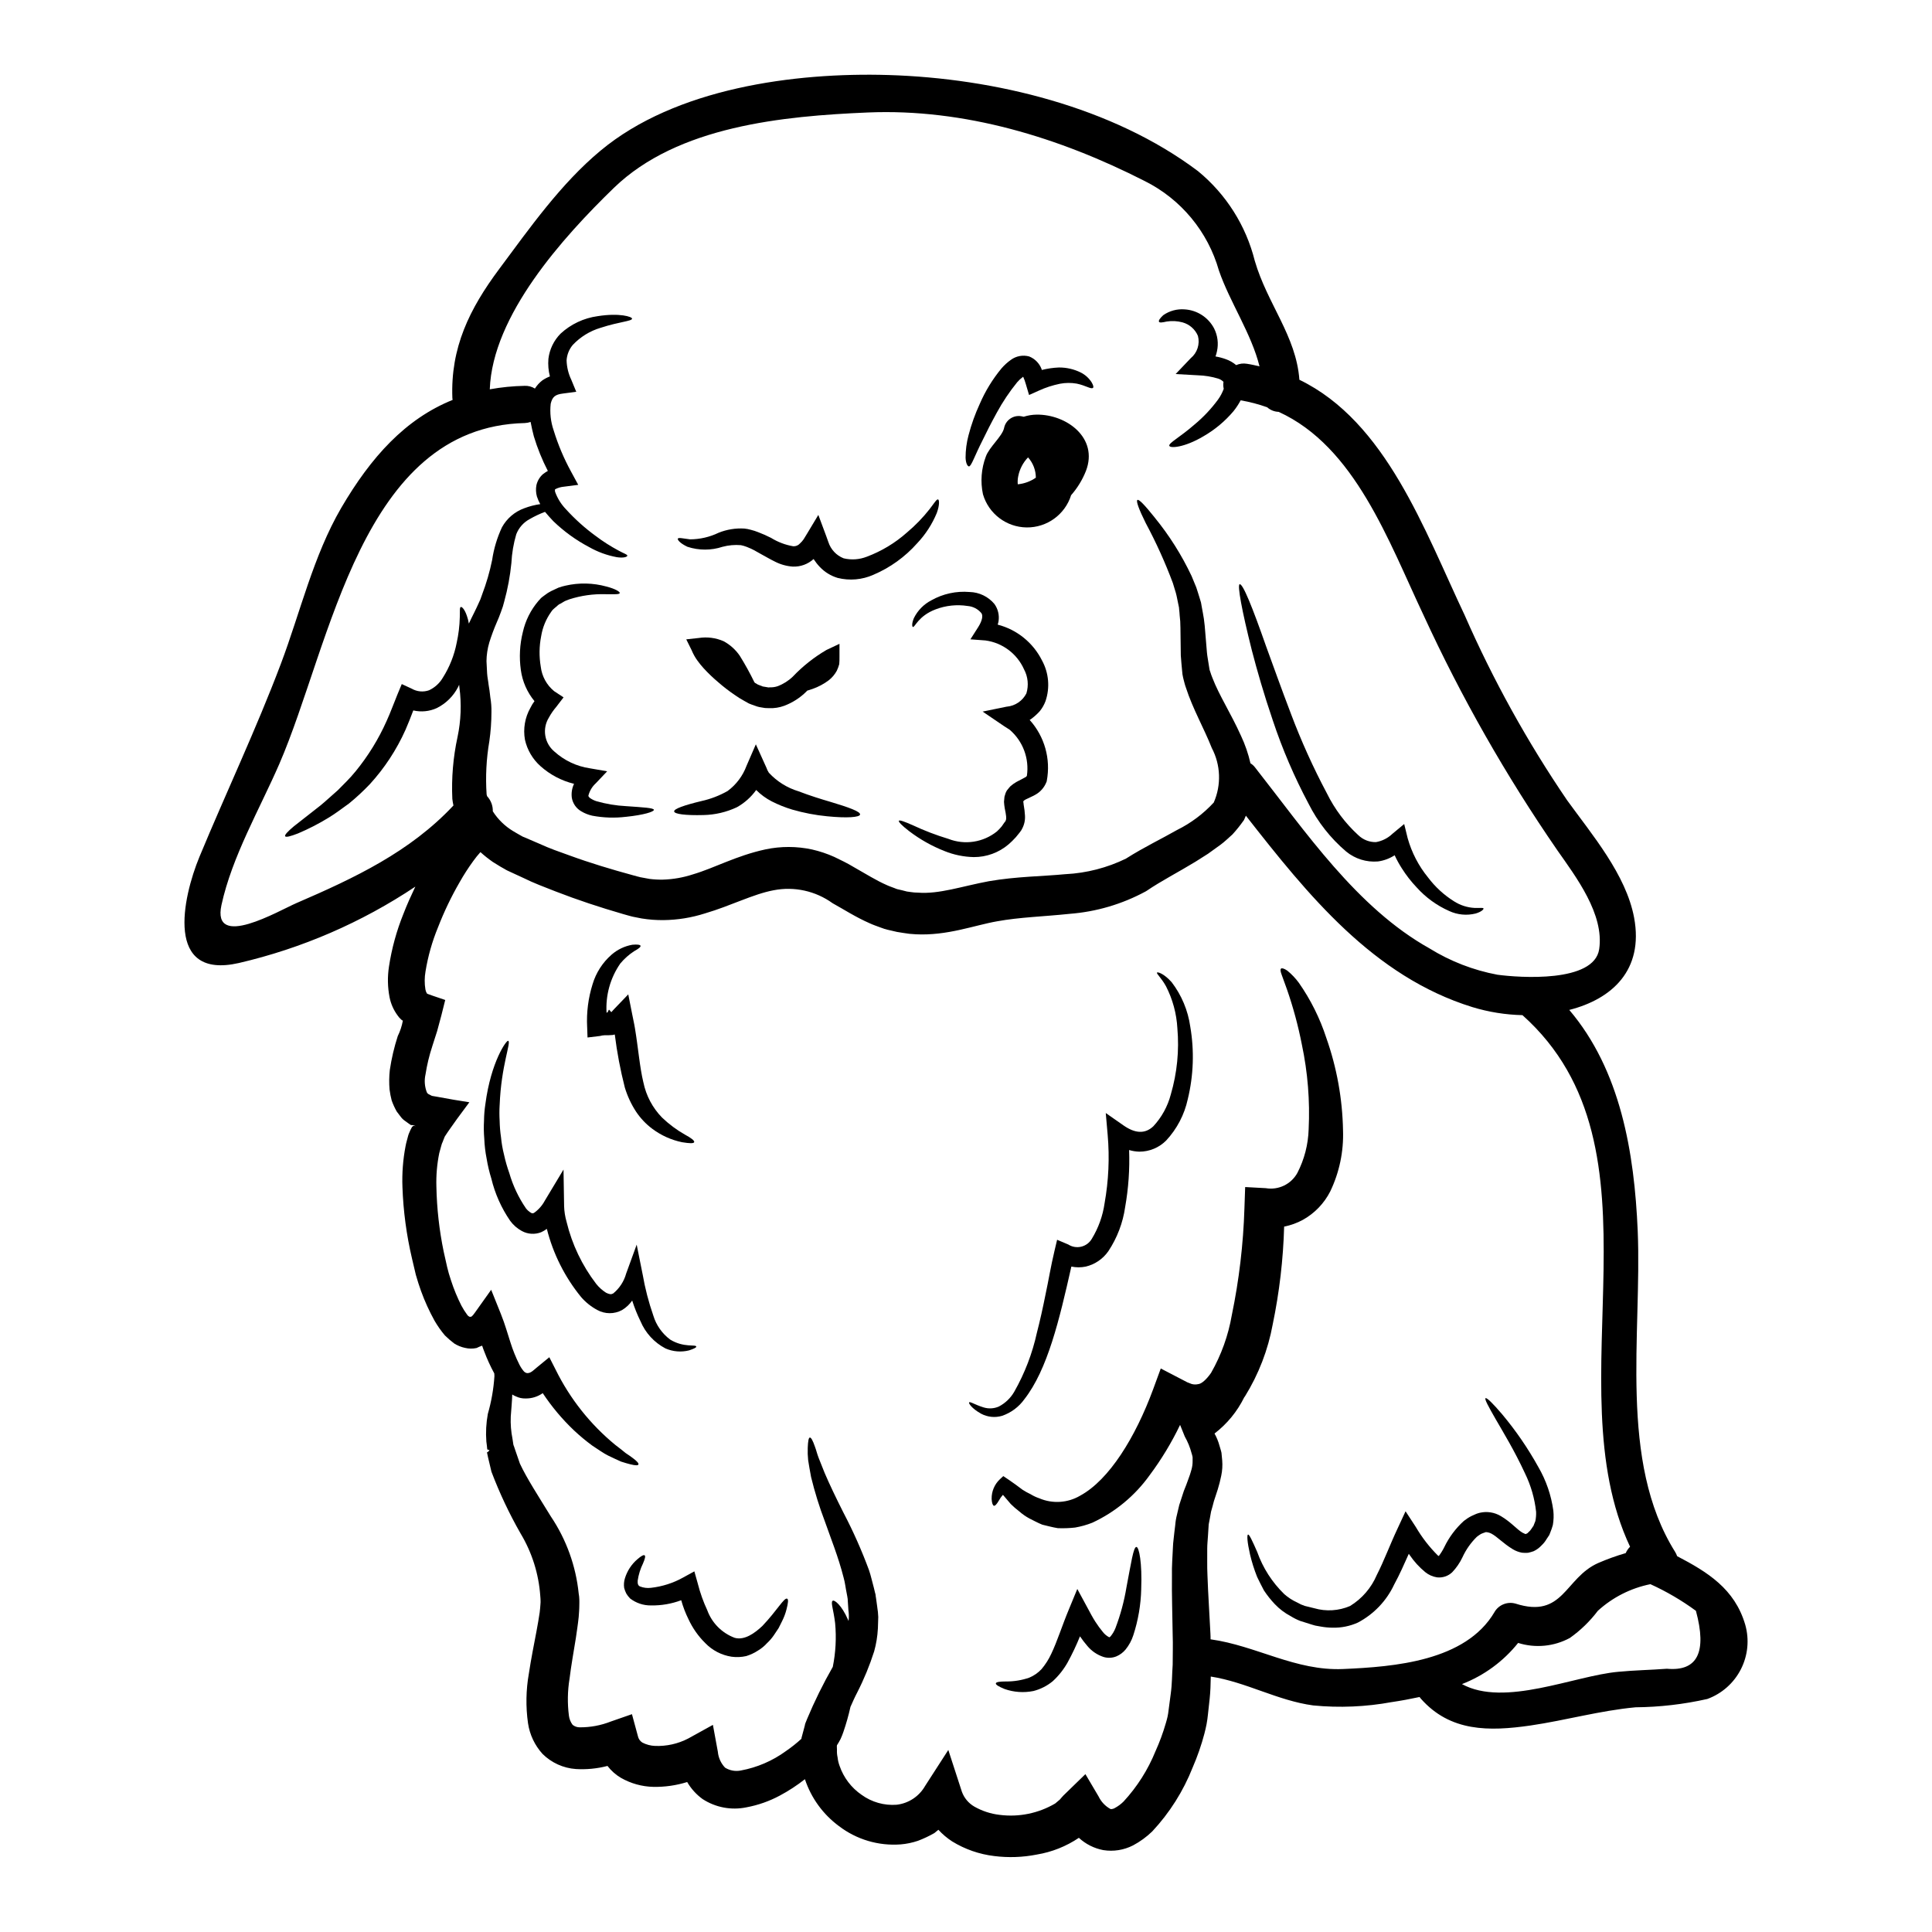
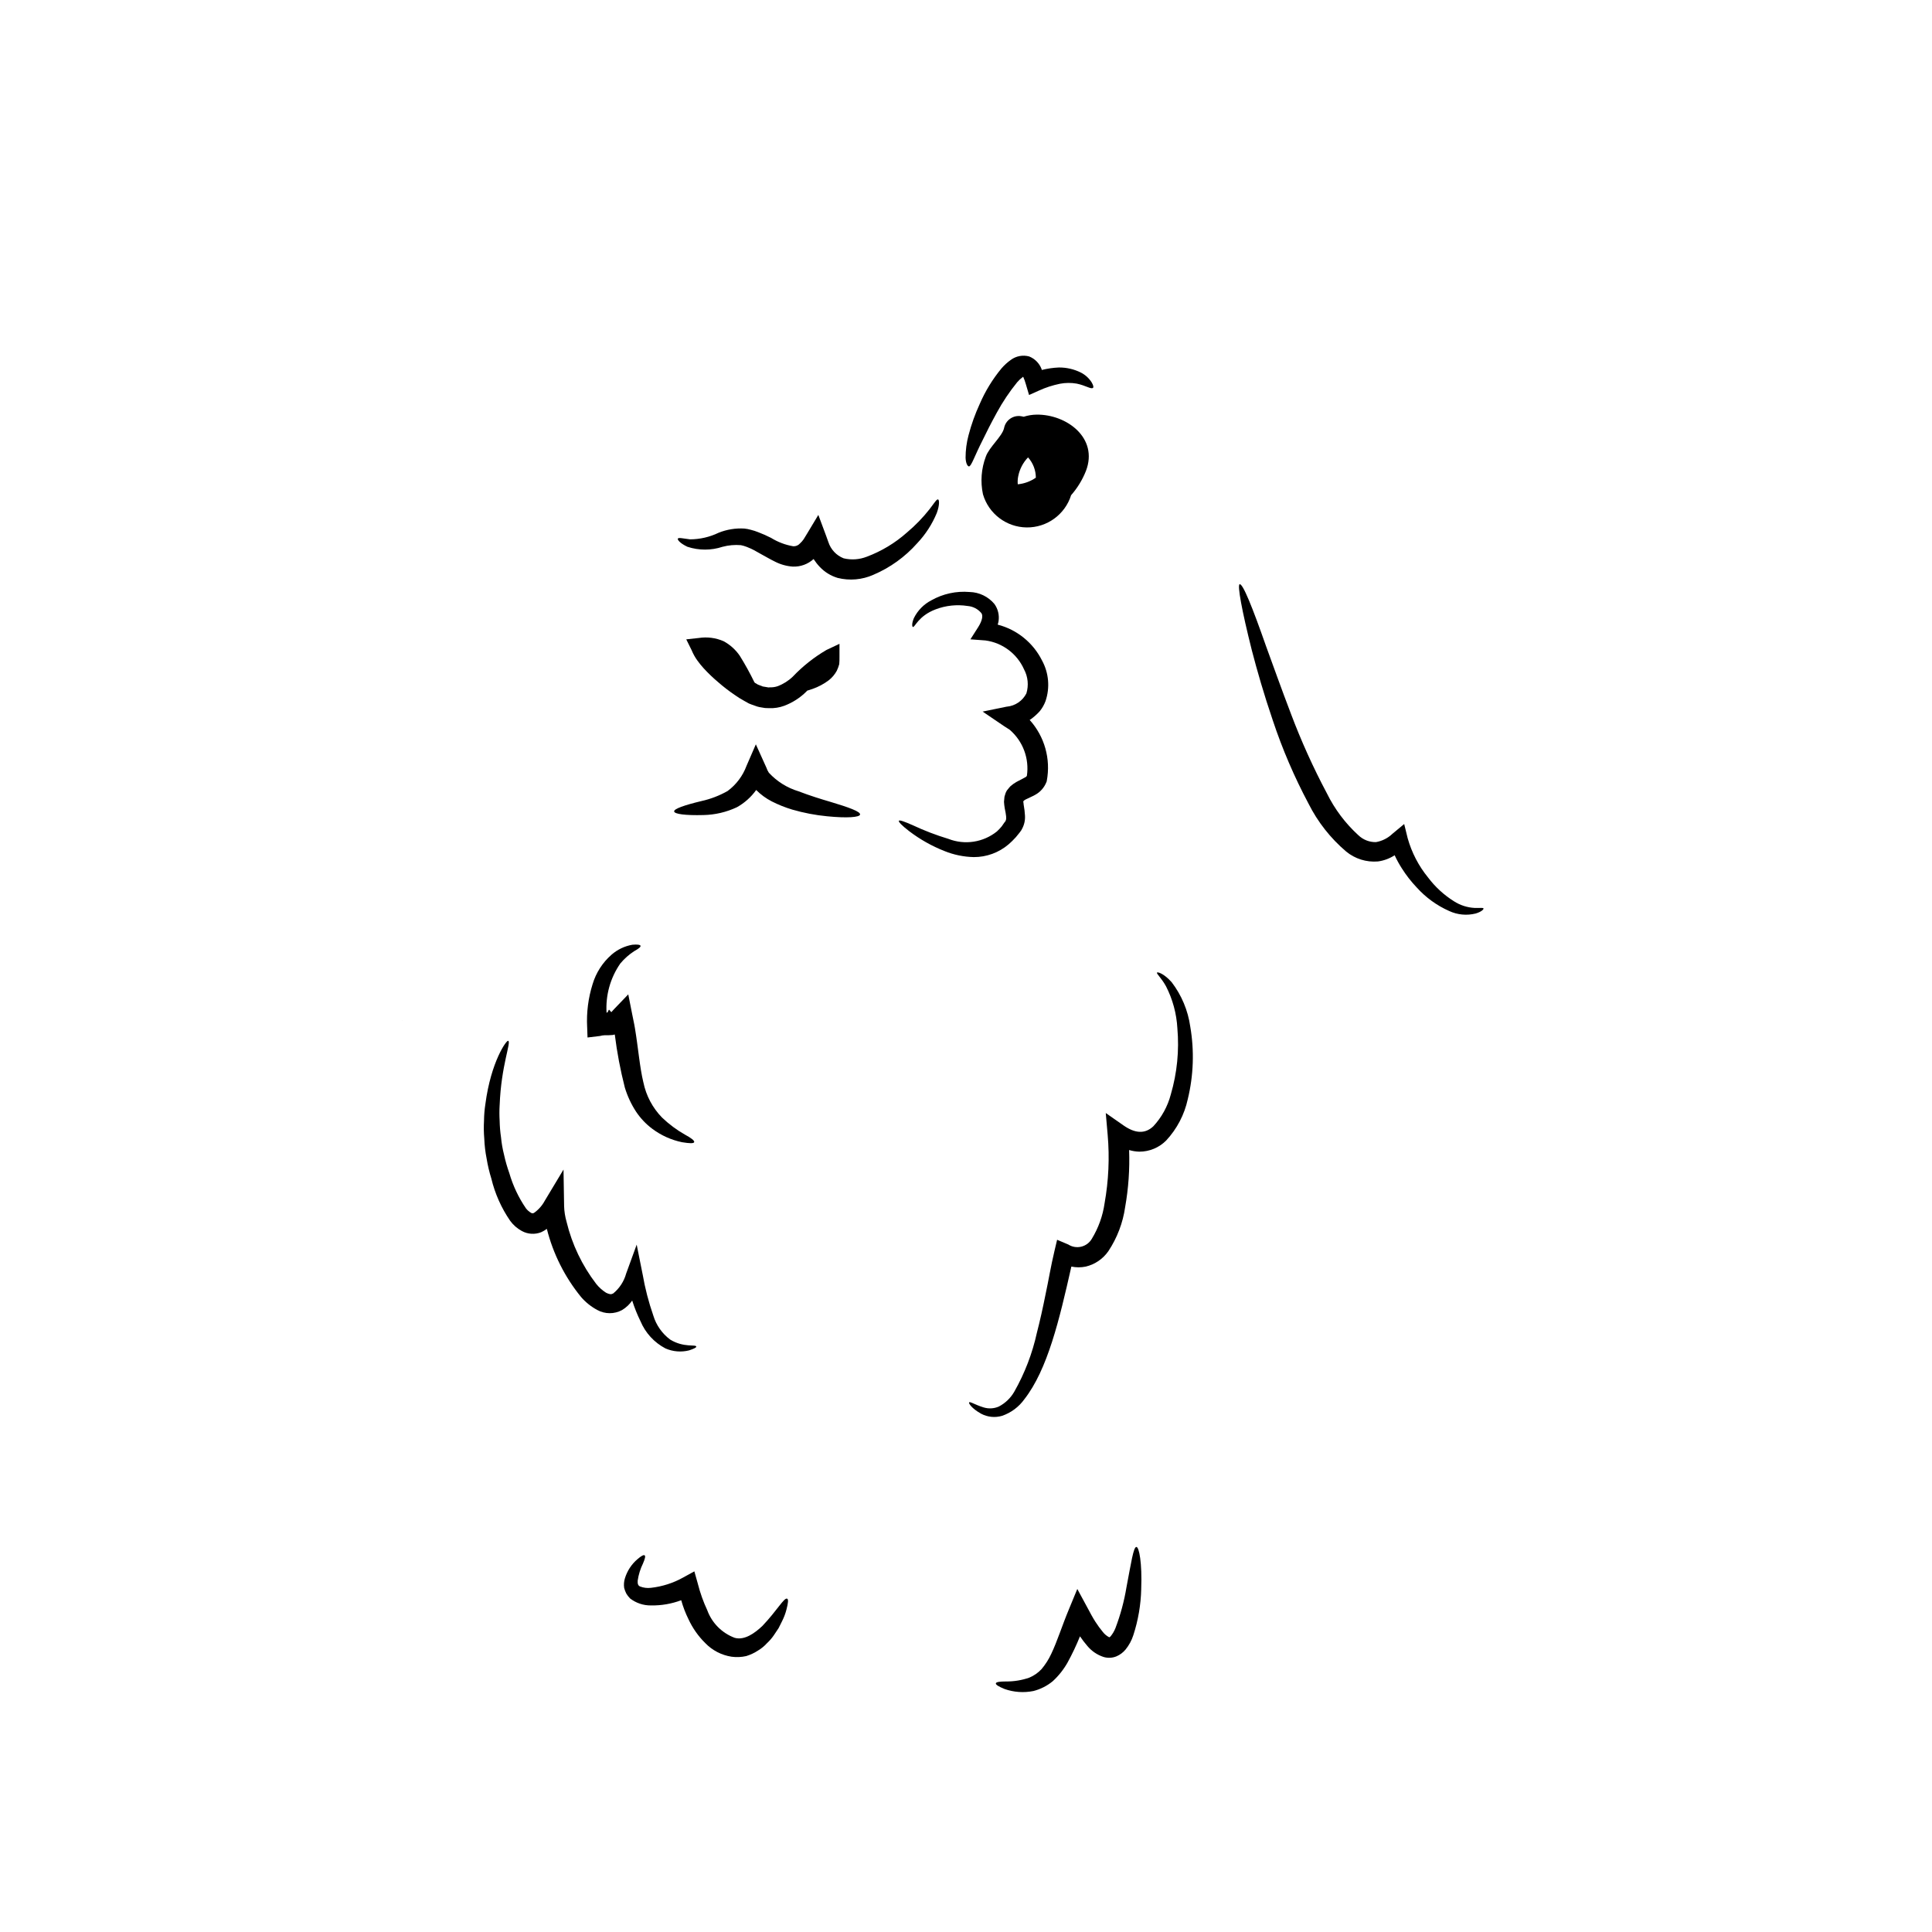
<svg xmlns="http://www.w3.org/2000/svg" fill="#000000" width="800px" height="800px" version="1.1" viewBox="144 144 512 512">
  <g>
-     <path d="m442.43 371.53 0.031-0.035c4.894-3.086 9.301-5.156 13.438-7.523 3.672-1.812 6.981-4.285 9.758-7.293 2.039-4.648 1.844-9.973-0.523-14.457-2.07-5.254-5.027-10.316-6.867-16.031-0.262-0.691-0.426-1.449-0.621-2.168l-0.133-0.559-0.098-0.527-0.031-0.098-0.031-0.262-0.098-0.988c-0.098-1.316-0.266-2.531-0.332-3.879-0.031-2.594-0.062-5.086-0.098-7.477h-0.004c0-1.055-0.062-2.106-0.199-3.148-0.031-0.527-0.066-1.02-0.129-1.512l-0.035-0.363v-0.129l-0.031-0.164-0.164-0.789c-0.227-1.016-0.395-2.102-0.656-3.023-0.266-0.922-0.523-1.738-0.789-2.594-2.039-5.457-4.441-10.77-7.195-15.902-1.844-3.711-2.598-5.848-2.199-6.113 0.398-0.266 1.969 1.383 4.566 4.633l-0.004 0.004c3.883 4.75 7.168 9.957 9.789 15.508 0.43 0.988 0.824 2.004 1.25 3.023 0.359 1.02 0.621 2.004 0.953 3.023l0.227 0.754 0.066 0.195 0.031 0.23 0.031 0.098 0.066 0.426c0.098 0.59 0.23 1.18 0.332 1.805l0.004 0.004c0.234 1.195 0.41 2.402 0.523 3.613 0.195 2.266 0.395 4.633 0.59 7.086 0.098 1.148 0.395 2.5 0.559 3.746l0.164 0.984 0.031 0.066 0.004-0.023 0.133 0.395c0.168 0.559 0.363 1.105 0.59 1.645 1.738 4.535 4.859 9.328 7.527 15.246v-0.004c1.105 2.344 1.953 4.801 2.527 7.328 0.453 0.273 0.852 0.629 1.18 1.051 13.34 16.953 27.004 37.258 46.293 48.02h-0.004c5.512 3.41 11.605 5.769 17.973 6.961 5.812 0.789 25.629 2.199 26.973-6.766 1.379-9.266-6.113-19.121-11.141-26.285h0.004c-13.562-19.672-25.402-40.477-35.387-62.188-9.328-19.715-18.168-44.68-38.406-53.922v-0.004c-1.129-0.031-2.211-0.461-3.055-1.215-2.285-0.816-4.637-1.434-7.027-1.84-0.543 1.023-1.18 1.992-1.906 2.891-2.246 2.656-4.934 4.902-7.953 6.637-5.027 2.992-8.902 3.254-9.055 2.5-0.148-0.754 2.793-2.203 6.769-5.684h0.004c2.305-1.926 4.367-4.121 6.144-6.539 0.637-0.879 1.145-1.84 1.512-2.859-0.141-0.605-0.16-1.23-0.066-1.84-0.383-0.395-0.859-0.688-1.383-0.855-1.738-0.531-3.535-0.828-5.352-0.883l-5.949-0.332 4.008-4.203c1.73-1.43 2.477-3.734 1.906-5.906-0.738-1.754-2.238-3.074-4.074-3.582-1.371-0.371-2.805-0.449-4.203-0.227-1.148 0.266-1.875 0.363-2.039 0.066-0.164-0.297 0.195-0.891 1.117-1.742 1.656-1.16 3.668-1.703 5.684-1.543 3.293 0.203 6.246 2.106 7.789 5.027 0.949 1.871 1.223 4.016 0.773 6.066-0.094 0.473-0.223 0.934-0.391 1.383 0.926 0.156 1.84 0.398 2.727 0.719 1.008 0.355 1.941 0.887 2.754 1.574 0.879-0.391 1.848-0.516 2.797-0.359 1.148 0.164 2.266 0.43 3.387 0.691-2.137-8.66-7.918-17.117-10.746-25.363h-0.004c-2.922-10.336-10.066-18.961-19.68-23.754-22.637-11.527-47.754-19.25-73.395-18.164-22.277 0.953-50.332 3.543-67.305 20.008-13.473 13.074-32.164 33.773-32.859 53.355 3.051-0.555 6.137-0.859 9.234-0.922 0.961-0.043 1.914 0.207 2.727 0.723 0.523-0.836 1.188-1.57 1.969-2.168 0.625-0.426 1.297-0.781 2.004-1.051-0.395-1.523-0.527-3.102-0.395-4.668 0.305-2.519 1.438-4.863 3.223-6.668 2.727-2.516 6.16-4.133 9.84-4.633 5.812-0.922 9.133 0.164 9.102 0.656 0 0.688-3.316 0.789-8.344 2.434h-0.004c-2.809 0.836-5.348 2.398-7.359 4.531-0.969 1.148-1.543 2.578-1.641 4.078 0.047 1.785 0.473 3.543 1.246 5.156l1.316 3.188-3.516 0.461c-2.137 0.262-2.824 0.918-3.254 2.691-0.27 2.391 0 4.812 0.785 7.086 1.16 3.781 2.703 7.438 4.602 10.906l1.906 3.516-3.84 0.496h-0.004c-0.754 0.07-1.488 0.281-2.168 0.621-0.164 0.133-0.195-0.031-0.133 0.691 0.621 1.742 1.609 3.332 2.891 4.664 2.402 2.641 5.066 5.031 7.953 7.129 1.891 1.422 3.891 2.695 5.977 3.812 1.414 0.789 2.336 1.02 2.336 1.352 0 0.332-0.988 0.688-2.859 0.395v-0.004c-2.551-0.48-5.004-1.379-7.262-2.66-3.473-1.832-6.672-4.144-9.496-6.871-0.719-0.789-1.477-1.574-2.199-2.465v0.004c-1.422 0.523-2.797 1.176-4.106 1.938-1.613 0.875-2.859 2.297-3.516 4.008-0.727 2.469-1.156 5.019-1.285 7.59-0.34 3.457-0.977 6.883-1.902 10.234l-0.363 1.316-0.523 1.48c-0.363 1.051-0.723 1.871-1.117 2.789v-0.004c-0.738 1.707-1.387 3.453-1.941 5.227-0.25 0.828-0.438 1.672-0.559 2.527-0.121 0.809-0.188 1.621-0.195 2.434 0.066 1.082 0.098 2.168 0.164 3.25 0.066 1.082 0.297 2.004 0.395 3.023 0.164 0.887 0.332 2.102 0.461 3.352v0.004c0.219 1.289 0.32 2.598 0.293 3.906-0.004 2.586-0.191 5.164-0.559 7.719-0.797 4.656-1.039 9.387-0.719 14.098 0.027 0.156 0.07 0.309 0.129 0.461 1.008 1.086 1.551 2.527 1.512 4.008 1.359 2.129 3.188 3.914 5.344 5.219 0.492 0.328 1.051 0.59 1.574 0.918l0.82 0.461 0.164 0.098 0.492 0.195c1.316 0.559 2.629 1.152 3.977 1.711 2.695 1.246 5.289 2.133 7.949 3.086 5.289 1.941 11.141 3.711 16.953 5.289l1.086 0.297 0.559 0.133 0.031 0.031 0.195 0.031 2.336 0.43v0.004c1.199 0.152 2.406 0.219 3.613 0.195 2.715-0.082 5.402-0.559 7.984-1.41 5.586-1.641 11.434-4.93 19.188-6.606 4.074-0.859 8.285-0.848 12.355 0.031 2.019 0.461 3.988 1.121 5.879 1.969 1.707 0.824 3.484 1.676 4.996 2.598 3.25 1.84 6.176 3.68 8.902 4.859 0.688 0.332 1.348 0.527 2.004 0.789l0.492 0.199 0.129 0.031 0.035 0.031 0.129 0.035 1.281 0.297 1.277 0.328c0.363 0.066 0.625 0.066 0.953 0.133h0.004c0.641 0.105 1.289 0.16 1.941 0.16 5.617 0.461 11.73-1.707 18.824-3.023 7.391-1.277 14.227-1.277 20.301-1.871l0.004 0.004c5.574-0.281 11.035-1.688 16.055-4.137zm164.08 203.04h-0.004c1.121 3.941 0.707 8.164-1.16 11.812-1.863 3.652-5.039 6.461-8.891 7.867-6.246 1.406-12.621 2.144-19.023 2.203-9.496 0.887-18.469 3.449-27.863 4.828-10.938 1.574-21.254 1.707-29.043-7.133-0.117-0.133-0.227-0.273-0.328-0.422-2.434 0.523-4.894 0.984-7.359 1.348v-0.004c-6.867 1.266-13.879 1.562-20.828 0.887-9.445-1.277-17.805-6.207-27.141-7.652-0.031 2.004-0.098 4.039-0.297 5.879-0.164 1.379-0.297 2.789-0.461 4.203-0.066 0.59-0.195 1.773-0.363 2.562-0.16 0.855-0.359 1.645-0.559 2.434h0.004c-0.809 3.078-1.855 6.086-3.121 9.004-2.473 6.273-6.106 12.023-10.711 16.953-1.512 1.469-3.227 2.719-5.094 3.711-2.422 1.238-5.18 1.68-7.871 1.25-2.426-0.453-4.672-1.586-6.484-3.258-3.352 2.262-7.152 3.773-11.141 4.434-3.723 0.738-7.535 0.871-11.301 0.395-3.949-0.473-7.75-1.793-11.137-3.875-1.344-0.871-2.57-1.91-3.652-3.086l-1.082 0.887v-0.004c-1.387 0.793-2.836 1.473-4.328 2.039-1.488 0.504-3.031 0.824-4.598 0.953-5.867 0.441-11.691-1.289-16.363-4.863-4.207-3.113-7.352-7.449-9-12.418-2.094 1.652-4.336 3.113-6.691 4.367-2.758 1.477-5.731 2.519-8.805 3.09-4.016 0.836-8.199 0.043-11.633-2.199-1.656-1.199-3.043-2.734-4.07-4.504-2.902 0.906-5.934 1.336-8.973 1.281-3.023-0.07-5.984-0.895-8.605-2.398-1.371-0.812-2.574-1.883-3.543-3.148-2.731 0.715-5.559 0.988-8.379 0.82-3.328-0.234-6.465-1.656-8.836-4.008-2.055-2.266-3.394-5.09-3.844-8.117-0.625-4.387-0.547-8.844 0.227-13.203 0.594-3.938 1.352-7.656 2.008-11.141 0.328-1.738 0.621-3.449 0.855-5.027 0.098-0.789 0.16-1.574 0.195-2.102 0.047-0.402 0.055-0.809 0.031-1.215 0.031-0.195-0.066-0.688-0.066-1.02-0.406-5.867-2.195-11.551-5.223-16.59-3-5.242-5.578-10.715-7.719-16.363-0.332-1.316-0.594-2.531-0.891-3.746l-0.195-0.918-0.098-0.461 0.395-0.23c0.035 0 0.164-0.328 0.266-0.426l-0.363-0.031-0.227-0.133c-0.035-0.688-0.164-1.348-0.23-2.004h-0.004c-0.191-2.473-0.059-4.957 0.391-7.394 0.941-3.254 1.527-6.606 1.746-9.988 0-0.262-0.035-0.461-0.035-0.719-1.023-1.875-1.91-3.82-2.664-5.82-0.195-0.492-0.395-1.02-0.559-1.543-0.504 0.176-0.996 0.383-1.473 0.625-1.008 0.219-2.055 0.211-3.055-0.031-1.027-0.219-2.008-0.617-2.894-1.184-0.852-0.648-1.664-1.355-2.434-2.106-1.031-1.219-1.953-2.527-2.754-3.906-1.398-2.527-2.598-5.16-3.582-7.875-0.492-1.348-0.953-2.824-1.379-4.305-0.332-1.414-0.691-2.859-1.02-4.328-1.457-6.211-2.305-12.547-2.527-18.922-0.137-3.625 0.137-7.25 0.82-10.812 0.164-0.953 0.492-1.938 0.723-2.891 0.129-0.461 0.395-0.953 0.59-1.449l0.395-0.754 0.395-0.359v0.004c0.172 0.004 0.34 0.051 0.492 0.129v-0.031c0-0.066-0.426-0.164-0.426-0.23v-0.004c-0.25 0.008-0.504-0.004-0.754-0.031l-0.492-0.332-1.086-0.789v0.004c-0.43-0.297-0.809-0.664-1.117-1.082-0.359-0.461-0.719-0.922-1.051-1.383-0.535-0.941-0.988-1.93-1.348-2.953-0.25-0.953-0.434-1.918-0.559-2.894-0.145-1.723-0.121-3.453 0.07-5.172 0.453-3.043 1.156-6.043 2.102-8.969 0.641-1.301 1.098-2.684 1.352-4.106v-0.035h-0.098l-0.098-0.062-0.266-0.199v-0.004c-0.375-0.34-0.707-0.727-0.988-1.148-1.023-1.406-1.727-3.019-2.07-4.723-0.523-2.688-0.578-5.445-0.16-8.148 0.73-4.801 2.019-9.496 3.84-13.996 0.922-2.398 2.008-4.793 3.148-7.195-14.246 9.512-30.094 16.371-46.777 20.246-19.68 4.469-14.914-17.281-10.445-28.125 7.086-17.082 15.047-33.852 21.586-51.168 5.16-13.668 8.578-28.582 16-41.328 7.918-13.535 17.02-23.559 29.52-28.613l-0.004-0.004c-0.035-0.148-0.059-0.305-0.066-0.461-0.523-13.383 4.535-23.656 12.422-34.242 8.113-10.906 16.363-22.637 26.84-31.344 19.875-16.559 51.352-20.797 76.359-20.043 27.945 0.855 59.336 8.41 82.008 25.492v0.004c7.418 6.09 12.684 14.41 15.012 23.723 3.316 11.414 10.973 19.91 11.828 31.539 23 11.141 33.117 39.855 43.832 62.457h-0.004c7.512 17.117 16.582 33.504 27.105 48.957 6.606 9.133 15.637 19.711 17.773 31.145 2.594 13.961-5.949 21.586-17.184 24.441 13.602 16 17.246 37.785 18.137 58.547 1.148 27.336-5.16 61.043 9.922 85.094 0.215 0.352 0.391 0.727 0.523 1.117 8 4.188 15.258 8.609 18.051 18.172zm-20.73 11.668c8.051 0.719 10.629-4.371 7.656-15.352l-0.004-0.004c-3.766-2.762-7.809-5.129-12.059-7.059-5.199 1.047-10.016 3.488-13.93 7.059-2.09 2.769-4.594 5.199-7.426 7.199-4.199 2.273-9.145 2.746-13.699 1.312-3.91 4.887-9.047 8.652-14.883 10.91 11.234 6.176 29.766-2.203 41.363-3.254 4.316-0.422 8.648-0.484 12.977-0.816zm-10.941-30.652-0.004-0.004c0.27-0.629 0.66-1.199 1.148-1.676-20.367-43.336 11.141-105.43-28.516-140.88-4.5-0.105-8.965-0.82-13.273-2.133-26.281-8.137-43.629-29.785-60.027-50.727-0.16 0.328-0.262 0.656-0.426 0.984l-0.141 0.277-0.066 0.066c-0.898 1.277-1.875 2.492-2.926 3.644-1.051 0.922-2.102 1.969-3.188 2.754-1.086 0.789-2.199 1.574-3.281 2.363-1.086 0.691-2.203 1.414-3.32 2.106-4.402 2.691-9.133 5.117-12.941 7.719l-0.328 0.195h-0.004c-6.215 3.356-13.066 5.367-20.105 5.906-6.801 0.719-13.242 0.887-19.156 1.969-6.078 1.051-13.176 3.871-21.648 3.449v-0.004c-1.105-0.043-2.203-0.164-3.289-0.359l-1.645-0.266-1.277-0.297-1.281-0.297-0.328-0.098-0.363-0.098-0.102-0.02-0.164-0.066-0.754-0.266c-0.984-0.363-2.035-0.719-2.957-1.148-3.742-1.641-6.863-3.68-9.84-5.32l-0.004-0.004c-4.504-3.25-10.152-4.492-15.605-3.43-5.457 1.016-11.367 4.137-18.234 6.144-3.539 1.129-7.227 1.727-10.941 1.77-1.945 0.023-3.894-0.125-5.816-0.438l-2.332-0.461-0.266-0.066-0.492-0.129-0.133-0.035-0.59-0.164-1.145-0.324c-6.211-1.805-11.992-3.711-17.844-5.981-2.926-1.148-5.844-2.234-8.41-3.516-1.312-0.594-2.625-1.215-3.91-1.805l-0.492-0.23-0.129-0.066-0.312-0.172-0.062-0.035-0.266-0.16-1.051-0.594c-0.688-0.457-1.383-0.82-2.07-1.277l0.004-0.004c-1.125-0.785-2.203-1.641-3.219-2.562-0.68 0.75-1.316 1.539-1.906 2.363-1.312 1.801-2.519 3.676-3.613 5.617-2.211 3.82-4.121 7.809-5.719 11.926-1.555 3.769-2.668 7.703-3.32 11.727-0.273 1.562-0.285 3.16-0.031 4.727 0.066 0.383 0.199 0.75 0.395 1.086 0 0.062 0.031 0 0.031 0.031h0.035c0 0.031 0.031 0.031 0.227 0.129l1.086 0.395 3.481 1.18c-0.621 2.594-1.379 5.512-2.133 8.215-0.461 1.379-0.891 2.754-1.316 4.106h0.004c-0.793 2.41-1.387 4.883-1.777 7.391-0.363 1.602-0.238 3.273 0.363 4.797 0.062 0.059 0.121 0.125 0.164 0.199 0.031 0.066 0.062 0.164 0.328 0.266l0.559 0.297c0.164 0.066 0.098 0.098 0.395 0.164l1.148 0.195c3.09 0.59 5.902 1.051 8.66 1.477-1.082 1.48-2.199 2.961-3.285 4.438-1.082 1.574-2.266 3.121-3.219 4.633l-0.129 0.297-0.164 0.43-0.098 0.227-0.164 0.461-0.008-0.004c-0.152 0.316-0.273 0.645-0.359 0.988-0.164 0.688-0.395 1.348-0.559 2.035-0.586 2.894-0.84 5.848-0.754 8.805 0.113 5.809 0.762 11.594 1.938 17.281 0.297 1.348 0.59 2.66 0.891 3.977h-0.004c0.289 1.23 0.641 2.449 1.051 3.644 0.742 2.301 1.664 4.535 2.758 6.691 0.445 0.836 0.949 1.637 1.512 2.394 0.141 0.23 0.348 0.414 0.59 0.531 0.527 0.129 0.723-0.035 1.48-1.086l4.301-6.043 2.562 6.375c1.18 2.926 1.773 5.254 2.531 7.523 0.637 2.043 1.438 4.031 2.398 5.945 0.312 0.625 0.699 1.207 1.148 1.738 0.223 0.258 0.523 0.43 0.852 0.496 0.371 0.023 0.738-0.07 1.051-0.262 0.266-0.145 0.508-0.324 0.727-0.527l0.855-0.719 3.285-2.695 1.707 3.352c3.785 7.672 9.16 14.445 15.77 19.875 1.086 0.82 2.004 1.543 2.754 2.168 0.824 0.523 1.48 1.016 2.008 1.41 1.051 0.789 1.477 1.316 1.379 1.609-0.098 0.297-0.789 0.301-2.102-0.031-0.656-0.164-1.512-0.395-2.496-0.723-0.953-0.426-2.106-0.953-3.387-1.574-1.277-0.621-2.66-1.645-4.238-2.66-1.688-1.238-3.301-2.578-4.828-4.012-3.137-2.973-5.922-6.293-8.309-9.895-1.324 0.938-2.91 1.434-4.531 1.41-0.875 0.027-1.738-0.152-2.527-0.527-0.355-0.137-0.699-0.312-1.02-0.523-0.066 1.969-0.266 3.977-0.395 5.844v0.004c-0.086 1.977 0.07 3.961 0.461 5.902 0.062 0.492 0.16 1.02 0.227 1.512l0.031 0.129 0.164 0.43 0.297 0.887c0.395 1.18 0.824 2.363 1.246 3.613 1.805 3.879 4.894 8.609 8.215 14.031h0.004c4.09 6.094 6.617 13.098 7.359 20.402 0.098 0.52 0.152 1.043 0.164 1.574 0 0.492 0.031 0.789 0 1.414 0 1.215-0.098 2.199-0.164 3.188-0.195 1.938-0.492 3.773-0.754 5.617-0.59 3.68-1.246 7.262-1.676 10.809l-0.004-0.004c-0.523 3.219-0.578 6.492-0.164 9.727 0.105 0.895 0.445 1.746 0.988 2.465 0.531 0.426 1.191 0.66 1.871 0.656 2.832 0.02 5.637-0.504 8.266-1.543l5.586-1.941 1.574 5.812v0.004c0.145 0.707 0.57 1.324 1.184 1.711 1.047 0.543 2.203 0.844 3.383 0.887 3.047 0.113 6.07-0.562 8.773-1.969l6.539-3.613 1.316 7.164h-0.004c0.152 1.562 0.82 3.031 1.906 4.172 1.254 0.781 2.758 1.051 4.203 0.754 4.297-0.797 8.363-2.543 11.895-5.117 1.457-0.996 2.84-2.094 4.141-3.285 0.023-0.086 0.035-0.176 0.031-0.262l0.395-1.48 0.395-1.477 0.102-0.395v-0.098l0.16-0.496v-0.031l0.098-0.195 0.297-0.754v-0.004c1.992-4.758 4.273-9.391 6.836-13.867 0.77-3.805 0.98-7.699 0.621-11.562-0.426-3.613-1.246-5.586-0.656-5.949 0.43-0.328 2.363 1.086 4.074 5.027 0.031 0.117 0.074 0.227 0.133 0.332 0.008-0.18 0.027-0.355 0.062-0.527 0.051-0.789 0.02-1.582-0.098-2.363-0.062-0.82-0.098-1.641-0.16-2.43l-0.035-0.625v-0.031l-0.031-0.035-0.031-0.297-0.195-1.051c-0.301-1.414-0.43-2.824-0.824-4.172-1.383-5.457-3.418-10.445-4.965-14.883v0.004c-1.457-3.832-2.672-7.75-3.644-11.73-0.332-1.742-0.59-3.25-0.789-4.535h0.004c-0.113-1.07-0.148-2.144-0.105-3.219 0.066-1.738 0.23-2.695 0.559-2.727s0.789 0.789 1.352 2.434c0.328 0.824 0.559 1.906 1.016 3.055 0.457 1.148 0.953 2.434 1.547 3.879 1.246 2.926 2.957 6.508 5.059 10.68v-0.008c2.551 4.879 4.785 9.914 6.691 15.078 0.523 1.48 0.855 3.148 1.316 4.766l0.297 1.246 0.098 0.328c0 0.133 0-0.098 0.062 0.332v0.16l0.098 0.594c0.098 0.789 0.23 1.609 0.332 2.398l-0.004 0.004c0.145 0.855 0.234 1.727 0.266 2.598-0.035 1.016-0.066 2.035-0.098 3.086h-0.004c-0.105 2.043-0.438 4.07-0.988 6.043-1.199 3.754-2.703 7.402-4.496 10.906-0.656 1.246-1.215 2.531-1.773 3.777l-0.004 0.004c-0.5 2.242-1.125 4.461-1.871 6.633-0.219 0.648-0.473 1.285-0.758 1.906-0.289 0.566-0.605 1.113-0.953 1.645l-0.031 0.266c-0.008 0.316 0.004 0.637 0.031 0.953-0.035 0.672 0.02 1.344 0.168 2.004 0.078 0.762 0.254 1.512 0.523 2.231 1.07 3.125 3.121 5.824 5.848 7.691 2.68 1.941 5.965 2.871 9.266 2.625 3.172-0.359 5.981-2.215 7.559-4.992l6.144-9.527 3.582 11.02h-0.004c0.602 1.695 1.789 3.117 3.352 4.008 2.043 1.156 4.301 1.895 6.637 2.168 5.113 0.664 10.305-0.395 14.75-3.004l1.246-1.051c0.332-0.363 0.594-0.723 0.922-1.051l5.848-5.684 3.484 5.902 0.004 0.004c0.68 1.426 1.793 2.598 3.184 3.352 0.402 0.027 0.805-0.078 1.148-0.293 0.848-0.457 1.625-1.035 2.301-1.715 3.594-3.891 6.453-8.398 8.445-13.305 1.094-2.422 2.016-4.922 2.754-7.477 0.164-0.594 0.363-1.215 0.461-1.742 0.117-0.566 0.207-1.137 0.266-1.711 0.195-1.414 0.363-2.824 0.559-4.238 0.395-2.82 0.328-5.156 0.523-7.785 0-2.66 0.098-5.254 0-7.914-0.062-5.258-0.266-10.48-0.195-15.641-0.066-2.527 0.164-5.156 0.266-7.656 0.031-1.246 0.266-2.527 0.363-3.777l0.227-1.871 0.098-0.922 0.066-0.461 0.066-0.395 0.031-0.098 0.031-0.23 0.789-3.348c0.426-1.246 0.82-2.496 1.211-3.711 0.43-1.051 0.824-2.07 1.18-3.09v-0.004c0.332-0.848 0.617-1.715 0.852-2.594 0.203-0.719 0.305-1.461 0.297-2.203v-1.051c-0.062-0.359-0.148-0.711-0.266-1.051-0.406-1.551-1.012-3.043-1.805-4.438l-1.246-3.086h-0.004c-2.246 4.684-4.941 9.141-8.047 13.305-3.898 5.449-9.137 9.797-15.215 12.617-1.473 0.582-3.004 1.012-4.562 1.281-1.516 0.168-3.043 0.223-4.566 0.164-1.449-0.227-2.824-0.625-4.109-0.922-1.246-0.492-2.332-1.117-3.418-1.641-0.98-0.527-1.895-1.168-2.727-1.906-0.785-0.598-1.531-1.242-2.231-1.938-0.754-0.887-1.445-1.672-2.07-2.43-0.426 0.469-0.789 0.984-1.09 1.543-0.555 0.953-1.016 1.445-1.312 1.348s-0.527-0.688-0.594-1.805l0.004-0.004c-0.043-1.961 0.742-3.844 2.168-5.191l0.922-0.855 1.609 1.086c1.051 0.719 2.234 1.574 3.484 2.527 0.684 0.441 1.395 0.836 2.133 1.184 0.723 0.445 1.496 0.809 2.301 1.082 3.519 1.504 7.543 1.25 10.84-0.691 7.723-4.203 14.652-15.477 19.352-28.223l2.012-5.481 5.684 2.957 1.316 0.688 1.18 0.461h-0.004c0.57 0.16 1.172 0.172 1.746 0.035 0.855-0.066 2.133-1.152 3.418-2.992h-0.004c2.703-4.734 4.559-9.906 5.488-15.277 1.934-9.332 3.055-18.816 3.348-28.34l0.195-5.617 5.457 0.297c3.371 0.574 6.734-1.047 8.379-4.043 1.848-3.582 2.867-7.535 2.988-11.566 0.367-7.535-0.238-15.09-1.805-22.473-0.969-4.949-2.285-9.824-3.938-14.586-0.59-1.707-1.082-2.926-1.379-3.809-0.363-0.953-0.43-1.512-0.195-1.707 0.23-0.195 0.82-0.035 1.641 0.523v-0.004c1.164 0.949 2.203 2.043 3.09 3.254 3.125 4.473 5.57 9.379 7.258 14.562 2.789 7.891 4.285 16.176 4.438 24.543 0.191 5.582-0.969 11.129-3.387 16.164-1.609 3.168-4.125 5.785-7.227 7.523-1.562 0.852-3.246 1.461-4.992 1.805-0.242 8.703-1.254 17.367-3.023 25.891-1.238 6.769-3.734 13.242-7.356 19.09-0.078 0.082-0.141 0.168-0.199 0.262-1.852 3.762-4.543 7.043-7.871 9.594 0.57 1.016 1.012 2.098 1.316 3.223 0.164 0.621 0.395 1.215 0.527 1.875l0.195 2.035v-0.004c0.109 1.363 0.023 2.738-0.262 4.074-0.246 1.219-0.555 2.426-0.922 3.613-0.328 1.02-0.656 2.07-1.02 3.121-0.227 0.922-0.492 1.844-0.75 2.754-0.199 1.117-0.395 2.266-0.625 3.387l-0.195 3.055c-0.066 1.117-0.195 2.203-0.195 3.352 0.031 2.363-0.066 4.664 0.062 7.129 0.164 4.894 0.527 10.02 0.789 15.477 0.031 0.461 0.031 0.953 0.031 1.445 12.09 1.676 22.539 8.441 35.156 7.871 13.535-0.59 32.426-2.07 40.082-15.078h-0.008c1.121-1.93 3.402-2.859 5.551-2.266 12.781 4.106 13.043-6.801 21.945-10.746h0.004c2.375-1.031 4.816-1.91 7.305-2.633zm-286.93-285.93-0.004-0.008c0.402-0.316 0.832-0.602 1.277-0.852-1.516-2.938-2.758-6.004-3.711-9.168-0.328-1.246-0.621-2.527-0.855-3.809-0.496 0.172-1.016 0.273-1.543 0.293-43.418 1.012-51.27 58.578-65.07 90.383-5.223 11.992-12.516 24.508-15.309 37.324-2.629 12.023 15.277 1.477 19.875-0.496 15.375-6.637 30.094-13.566 41.594-25.855h0.004c-0.129-0.582-0.23-1.176-0.297-1.77-0.25-5.504 0.211-11.016 1.383-16.398 0.91-4.32 1.078-8.766 0.492-13.141-0.031-0.227-0.031-0.457-0.066-0.688v-0.004c-0.113 0.203-0.211 0.414-0.297 0.629-1.234 2.398-3.203 4.34-5.617 5.547-1.953 0.895-4.148 1.113-6.242 0.629-0.656 1.707-1.316 3.449-2.07 5.156v-0.004c-2.359 5.273-5.551 10.133-9.445 14.395-1.723 1.809-3.555 3.512-5.488 5.09-1.906 1.383-3.648 2.695-5.32 3.715-2.625 1.621-5.371 3.035-8.215 4.238-2.039 0.789-3.219 1.086-3.418 0.754-0.195-0.332 0.656-1.246 2.297-2.625 1.676-1.316 4.074-3.219 7.086-5.555 1.445-1.18 2.926-2.598 4.566-4.008 1.512-1.547 3.188-3.121 4.699-4.996v0.004c3.316-4.055 6.078-8.527 8.211-13.309 1.086-2.363 1.941-4.797 2.894-7.086l1.148-2.754 2.629 1.215c1.398 0.809 3.082 0.965 4.602 0.426 1.523-0.711 2.793-1.867 3.644-3.316 1.797-2.832 3.043-5.977 3.68-9.266 0.492-2.223 0.77-4.488 0.824-6.766 0.062-1.574-0.098-2.66 0.297-2.727 0.266-0.066 0.984 0.59 1.574 2.336v-0.004c0.242 0.672 0.418 1.363 0.527 2.07 0.492-1.055 0.984-2.039 1.445-2.961 0.395-0.82 0.824-1.672 1.117-2.363l0.492-1.082 0.461-1.281h-0.004c1.137-2.977 2.027-6.043 2.664-9.168 0.441-2.996 1.316-5.91 2.598-8.656 1.297-2.359 3.41-4.16 5.945-5.062 1.355-0.516 2.766-0.879 4.203-1.082-0.359-0.648-0.656-1.332-0.887-2.039-0.266-0.965-0.312-1.973-0.133-2.957 0.254-1.145 0.863-2.18 1.742-2.957z" />
-     <path d="m555.65 544.34c0.137 1.27 0.09 2.551-0.129 3.809-0.188 0.684-0.418 1.352-0.691 2.004l-0.195 0.496-0.035 0.062v0.035l-0.129 0.227-0.066 0.066-0.098 0.164-0.461 0.688-0.004 0.008c-0.352 0.609-0.797 1.16-1.312 1.641-0.594 0.645-1.309 1.172-2.102 1.547-0.496 0.176-1 0.316-1.512 0.426-0.523 0.035-1.051 0.023-1.574-0.031-0.863-0.156-1.688-0.469-2.434-0.922-2.562-1.543-4.109-3.316-5.684-4.141-0.449-0.23-0.941-0.363-1.445-0.395-0.289 0.082-0.574 0.18-0.852 0.297-0.164 0.066-0.301 0.133-0.461 0.195-0.379 0.23-0.738 0.484-1.086 0.754-1.594 1.562-2.883 3.398-3.812 5.426-0.691 1.461-1.609 2.805-2.727 3.977-1.07 1.016-2.539 1.508-4.008 1.344-1.145-0.176-2.219-0.652-3.121-1.379-1.578-1.297-2.961-2.812-4.109-4.5-0.078-0.129-0.164-0.25-0.258-0.363-1.215 2.691-2.402 5.453-3.844 8.082h-0.004c-2.019 4.352-5.414 7.918-9.656 10.148-2.102 0.945-4.391 1.406-6.691 1.352-1.047-0.012-2.094-0.113-3.121-0.297l-1.48-0.266c-0.789-0.195-0.953-0.297-1.445-0.43-0.855-0.262-1.672-0.523-2.496-0.789v0.008c-0.891-0.348-1.75-0.777-2.562-1.285-1.566-0.824-2.988-1.898-4.207-3.184-1.07-1.129-2.039-2.348-2.891-3.648-0.656-1.246-1.281-2.465-1.805-3.582-0.77-1.934-1.398-3.918-1.875-5.945-0.754-3.32-0.855-5.16-0.527-5.258s1.117 1.609 2.434 4.602c1.496 4.227 3.949 8.047 7.164 11.172 1.031 0.91 2.195 1.664 3.449 2.231 0.621 0.367 1.281 0.664 1.965 0.891 0.824 0.195 1.676 0.426 2.531 0.621 3.137 0.91 6.496 0.703 9.496-0.59 3.156-1.934 5.637-4.805 7.082-8.215 1.906-3.711 3.484-8.02 5.555-12.418l2.07-4.469 2.723 4.172c1.617 2.762 3.582 5.305 5.852 7.559 0.074 0.051 0.148 0.094 0.23 0.129 0.551-0.73 1.035-1.512 1.445-2.332 1.262-2.637 3.027-5 5.191-6.965 0.633-0.504 1.312-0.945 2.035-1.312 0.395-0.195 0.855-0.395 1.246-0.559 0.395-0.164 0.625-0.195 0.957-0.297 1.906-0.441 3.91-0.121 5.586 0.887 2.66 1.574 4.269 3.543 5.684 4.367 0.754 0.395 0.855 0.43 1.016 0.332 0.16-0.098 0.395-0.129 0.594-0.43 0.316-0.242 0.582-0.543 0.789-0.887l0.461-0.688 0.098-0.098v-0.035l0.098-0.262c0.148-0.32 0.281-0.648 0.395-0.988 0.164-0.809 0.23-1.637 0.195-2.461-0.383-3.527-1.375-6.961-2.926-10.152-2.859-6.176-5.848-11.02-7.785-14.391s-2.992-5.32-2.691-5.555c0.301-0.23 1.906 1.316 4.469 4.328v0.004c3.609 4.32 6.797 8.973 9.523 13.898 2.07 3.559 3.422 7.488 3.981 11.57z" />
    <path d="m537.15 384.77c0.031 0.227-0.527 0.855-2.07 1.316-2.348 0.594-4.832 0.359-7.031-0.66-3.273-1.449-6.207-3.578-8.605-6.242-1.492-1.566-2.824-3.281-3.977-5.117-0.699-1.094-1.328-2.238-1.871-3.418-1.34 0.871-2.856 1.434-4.438 1.645-3.039 0.25-6.055-0.691-8.41-2.629-4.148-3.523-7.547-7.848-9.988-12.715-3.758-7.059-6.918-14.422-9.445-22.012-2.363-6.93-4.172-13.242-5.555-18.562-2.691-10.68-3.879-17.32-3.25-17.543 0.824-0.301 3.387 6.078 7 16.395 1.875 5.117 4.043 11.238 6.606 17.938l-0.004-0.004c2.723 7.227 5.906 14.27 9.531 21.086 2.066 4.195 4.902 7.965 8.359 11.117 1.246 1.188 2.91 1.836 4.633 1.805 1.645-0.281 3.164-1.051 4.367-2.203l3.121-2.594 0.918 3.746c1.07 3.82 2.914 7.375 5.426 10.445 1.875 2.488 4.191 4.617 6.832 6.273 1.645 1.062 3.535 1.672 5.488 1.777 1.395 0.059 2.297-0.137 2.363 0.156z" />
    <path d="m459.43 416.05c1.098 6.394 0.875 12.949-0.66 19.254-0.891 4.094-2.867 7.871-5.719 10.938-1.883 1.902-4.449 2.969-7.125 2.961-0.914-0.023-1.82-0.168-2.699-0.43 0.184 5.062-0.168 10.129-1.051 15.113-0.594 4.168-2.109 8.152-4.434 11.664-1.418 2.059-3.551 3.519-5.981 4.106-1.266 0.266-2.574 0.266-3.84 0-3.188 14.129-6.297 27.273-12.453 35.156-1.465 2.047-3.527 3.582-5.906 4.398-1.852 0.551-3.848 0.348-5.555-0.559-2.598-1.445-3.352-2.82-3.188-2.988 0.23-0.332 1.48 0.59 3.844 1.316h0.004c1.328 0.41 2.762 0.328 4.035-0.23 1.703-0.891 3.117-2.246 4.078-3.91 2.781-4.891 4.809-10.176 6.012-15.672 0.824-3.184 1.574-6.57 2.297-10.184 0.789-3.648 1.352-7.262 2.363-11.5l0.691-2.926 2.957 1.25c1.023 0.656 2.266 0.863 3.445 0.578 1.176-0.285 2.188-1.039 2.797-2.086 1.762-2.887 2.914-6.102 3.387-9.449 1.062-5.961 1.34-12.035 0.816-18.07l-0.508-5.812 4.699 3.281c3.023 2.106 5.648 2.336 7.871 0.266h0.004c2.234-2.394 3.836-5.305 4.664-8.473 1.664-5.691 2.254-11.641 1.738-17.547-0.215-3.887-1.246-7.68-3.023-11.141-1.277-2.297-2.594-3.316-2.363-3.613 0.133-0.195 1.773 0.195 3.879 2.562 2.621 3.43 4.316 7.473 4.922 11.746z" />
-     <path d="m437.96 577.91c0.137-0.066 0.258-0.156 0.363-0.266 0.535-0.652 0.965-1.383 1.277-2.168 1.336-3.504 2.316-7.137 2.926-10.84 1.246-6.508 1.844-10.68 2.629-10.68 0.719 0 1.543 4.234 1.277 11.137h0.004c-0.098 4.176-0.805 8.316-2.106 12.289-0.441 1.363-1.133 2.633-2.031 3.746-0.648 0.785-1.469 1.406-2.402 1.809-1.105 0.461-2.336 0.52-3.481 0.164-1.672-0.555-3.152-1.566-4.273-2.926-0.695-0.805-1.34-1.648-1.938-2.531-0.957 2.375-2.055 4.691-3.285 6.934-1.043 1.852-2.371 3.527-3.938 4.965-1.492 1.23-3.238 2.117-5.117 2.594-2.539 0.512-5.172 0.332-7.621-0.523-1.609-0.656-2.402-1.152-2.336-1.512 0.066-0.359 1.051-0.496 2.66-0.496h0.004c2.113 0.023 4.215-0.32 6.211-1.016 1.219-0.512 2.316-1.273 3.219-2.238 1.043-1.238 1.914-2.606 2.594-4.074 1.574-3.285 2.863-7.457 4.699-11.859l2.199-5.324 2.793 5.16c0.621 1.18 1.277 2.398 2.004 3.543h0.004c0.602 0.938 1.258 1.84 1.969 2.695 0.441 0.57 1.004 1.039 1.641 1.379 0.012 0.02 0.031 0.031 0.055 0.039z" />
+     <path d="m437.96 577.91c0.137-0.066 0.258-0.156 0.363-0.266 0.535-0.652 0.965-1.383 1.277-2.168 1.336-3.504 2.316-7.137 2.926-10.84 1.246-6.508 1.844-10.68 2.629-10.68 0.719 0 1.543 4.234 1.277 11.137h0.004c-0.098 4.176-0.805 8.316-2.106 12.289-0.441 1.363-1.133 2.633-2.031 3.746-0.648 0.785-1.469 1.406-2.402 1.809-1.105 0.461-2.336 0.52-3.481 0.164-1.672-0.555-3.152-1.566-4.273-2.926-0.695-0.805-1.34-1.648-1.938-2.531-0.957 2.375-2.055 4.691-3.285 6.934-1.043 1.852-2.371 3.527-3.938 4.965-1.492 1.23-3.238 2.117-5.117 2.594-2.539 0.512-5.172 0.332-7.621-0.523-1.609-0.656-2.402-1.152-2.336-1.512 0.066-0.359 1.051-0.496 2.66-0.496h0.004c2.113 0.023 4.215-0.32 6.211-1.016 1.219-0.512 2.316-1.273 3.219-2.238 1.043-1.238 1.914-2.606 2.594-4.074 1.574-3.285 2.863-7.457 4.699-11.859l2.199-5.324 2.793 5.16c0.621 1.18 1.277 2.398 2.004 3.543h0.004c0.602 0.938 1.258 1.84 1.969 2.695 0.441 0.57 1.004 1.039 1.641 1.379 0.012 0.02 0.031 0.031 0.055 0.039" />
    <path d="m433.3 245.33c0.457 0.789 0.555 1.281 0.359 1.449-0.492 0.457-1.906-0.625-4.328-1.117h-0.004c-1.457-0.254-2.949-0.242-4.402 0.031-1.949 0.395-3.848 1.012-5.652 1.84l-2.562 1.148-0.887-2.992v0.004c-0.164-0.594-0.375-1.176-0.625-1.738-0.031-0.035-0.062-0.066-0.062-0.098-0.066 0.031-0.098 0.031-0.133 0.098-0.531 0.391-1.016 0.844-1.445 1.344-2.039 2.512-3.844 5.207-5.391 8.051-1.48 2.695-2.754 5.191-3.777 7.324-2.168 4.273-2.926 6.769-3.582 6.934-0.363 0-0.855-0.723-0.922-2.301 0-2.019 0.266-4.031 0.789-5.981 0.738-2.836 1.73-5.602 2.957-8.266 1.469-3.406 3.414-6.586 5.781-9.445 0.738-0.852 1.578-1.613 2.5-2.266 1.391-1.016 3.168-1.34 4.828-0.887 1.484 0.594 2.656 1.77 3.25 3.25 0.031 0.098 0.066 0.195 0.098 0.332h0.004c1.473-0.371 2.981-0.594 4.5-0.656 2.027-0.023 4.031 0.438 5.848 1.344 1.168 0.594 2.156 1.492 2.859 2.598z" />
    <path d="m418.71 253.88c7.949-0.098 16.43 6.176 13.078 14.914-0.93 2.356-2.262 4.535-3.934 6.438-1.613 5.133-6.398 8.605-11.781 8.543-5.379-0.062-10.082-3.637-11.582-8.805-0.703-3.324-0.441-6.777 0.758-9.957 0.887-2.527 4.305-5.32 4.828-7.523v0.004c0.391-2.137 2.43-3.559 4.566-3.188 0.195 0.031 0.43 0.098 0.656 0.133 1.102-0.355 2.25-0.543 3.41-0.559zm-0.195 16.719h-0.004c-0.004-1.988-0.742-3.906-2.07-5.387-1.32 1.371-2.219 3.094-2.594 4.961-0.152 0.715-0.195 1.445-0.129 2.172 1.719-0.164 3.363-0.762 4.777-1.746z" />
    <path d="m410.56 361.34v-0.031c0.195-0.266 0.098-1.281-0.297-3.121-0.098-0.566-0.16-1.137-0.195-1.711 0.031-0.43 0.066-0.891 0.129-1.348v0.004c0.062-0.258 0.137-0.512 0.234-0.758l0.098-0.301 0.031-0.031v-0.031 0.004c0.051-0.141 0.117-0.273 0.195-0.395 0.02 0 0.039-0.016 0.039-0.035v-0.035l0.062-0.098 0.195-0.23v-0.004c0.234-0.309 0.484-0.602 0.75-0.883 0.469-0.406 0.977-0.77 1.512-1.082 0.754-0.395 1.547-0.824 2.301-1.215h0.004c0.215-0.082 0.395-0.23 0.516-0.426 0.676-4.574-1.035-9.18-4.535-12.203-0.492-0.297-0.984-0.621-1.48-0.953l-5.715-3.879 6.406-1.312 0.004 0.008c2.219-0.203 4.18-1.531 5.191-3.519 0.645-2.125 0.422-4.418-0.629-6.375-1.852-4.152-5.727-7.047-10.23-7.652l-3.977-0.297 2.07-3.25c1.016-1.609 1.348-3.023 0.82-3.715h-0.004c-0.906-1.082-2.207-1.754-3.613-1.871-2.852-0.445-5.773-0.141-8.477 0.887-4.633 1.738-5.551 4.894-6.043 4.664-0.199-0.062-0.363-0.82 0.262-2.332 1-2.027 2.625-3.68 4.633-4.723 3.074-1.734 6.602-2.504 10.117-2.203 2.562 0.055 4.969 1.219 6.606 3.188 0.945 1.32 1.332 2.961 1.082 4.566-0.055 0.301-0.129 0.598-0.227 0.891 5.113 1.32 9.402 4.797 11.762 9.523 1.793 3.297 2.125 7.191 0.918 10.746-0.363 0.973-0.883 1.883-1.543 2.691-0.695 0.766-1.465 1.461-2.301 2.07-0.113 0.086-0.234 0.16-0.359 0.23 3.949 4.375 5.629 10.348 4.535 16.141l-0.035 0.195-0.066 0.133c-0.562 1.445-1.621 2.644-2.988 3.383-0.953 0.527-1.875 0.891-2.363 1.152-0.363 0.16-0.43 0.297-0.625 0.359 0 0.066-0.031 0.098-0.062 0.098-0.035 0.164-0.23 0.496-0.098 0.395 0.035-0.004 0.062-0.035 0.062-0.066 0 0.262 0.023 0.527 0.066 0.785 0.168 0.902 0.277 1.812 0.328 2.727 0.09 1.273-0.195 2.539-0.82 3.648-0.082 0.191-0.195 0.367-0.328 0.523l-0.16 0.23-0.363 0.457-0.754 0.922-0.004 0.004c-0.605 0.676-1.254 1.309-1.941 1.902-2.566 2.18-5.828 3.371-9.195 3.356-2.672-0.059-5.312-0.602-7.785-1.609-3.34-1.316-6.481-3.086-9.336-5.262-1.969-1.512-2.891-2.496-2.727-2.754 0.16-0.262 1.449 0.195 3.68 1.18 3.059 1.434 6.215 2.641 9.449 3.617 4.324 1.688 9.223 0.938 12.844-1.965 0.457-0.422 0.887-0.871 1.281-1.348l0.656-0.953 0.363-0.461z" />
    <path d="m359.61 292.15c-1.5 1.363-3.481 2.086-5.508 2.004-1.648-0.113-3.254-0.562-4.723-1.316-1.277-0.621-2.363-1.277-3.418-1.84-1.055-0.559-1.969-1.148-2.891-1.574-0.492-0.227-0.855-0.363-1.246-0.523v0.004c-0.48-0.188-0.977-0.328-1.48-0.43-1.633-0.137-3.277 0.008-4.859 0.43-3.023 0.992-6.281 0.992-9.301 0-1.969-0.922-2.66-1.844-2.562-2.137 0.133-0.395 1.352-0.066 3.254 0.164 2.617-0.012 5.199-0.605 7.559-1.746 2.164-0.871 4.5-1.254 6.832-1.113 0.578 0.059 1.148 0.168 1.707 0.328 0.66 0.164 1.309 0.371 1.938 0.625 1.164 0.441 2.305 0.945 3.418 1.512 1.805 1.117 3.809 1.875 5.902 2.231 0.676 0.031 1.328-0.246 1.773-0.754 0.359-0.324 0.68-0.688 0.953-1.082l0.887-1.445 3.023-5.031 2.07 5.555c0.227 0.527 0.363 1.117 0.59 1.645 0.641 1.965 2.121 3.543 4.043 4.301 2.043 0.492 4.188 0.34 6.144-0.426 3.902-1.465 7.508-3.637 10.625-6.406 2.215-1.855 4.231-3.938 6.016-6.211 1.246-1.609 1.84-2.66 2.231-2.562 0.332 0.066 0.461 1.445-0.328 3.582h0.004c-1.227 2.969-2.984 5.688-5.191 8.02-3.207 3.621-7.18 6.484-11.633 8.375-2.969 1.32-6.293 1.609-9.445 0.824-1.801-0.539-3.43-1.535-4.723-2.894-0.617-0.648-1.172-1.355-1.66-2.106z" />
    <path d="m364.01 356.48c4.93 1.477 8.051 2.594 7.918 3.387-0.129 0.719-3.418 0.984-8.707 0.457-3.137-0.301-6.238-0.895-9.266-1.773-1.867-0.559-3.68-1.285-5.418-2.168-1.531-0.785-2.926-1.805-4.141-3.023-1.348 1.883-3.094 3.441-5.117 4.566-2.769 1.301-5.777 2.008-8.836 2.07-4.832 0.129-7.691-0.266-7.789-0.953s2.727-1.676 7.231-2.754c2.43-0.539 4.766-1.434 6.93-2.66 2.293-1.695 4.039-4.019 5.027-6.691l2.465-5.684 2.793 6.176c0.16 0.477 0.379 0.926 0.652 1.344 2.137 2.32 4.856 4.019 7.875 4.93 3.047 1.168 5.918 2.055 8.383 2.777z" />
    <path d="m366.47 314.62v3.449c0 0.656 0 1.316-0.062 1.938-0.164 0.609-0.387 1.203-0.66 1.773-0.52 0.953-1.223 1.789-2.07 2.465-1.324 1.004-2.797 1.789-4.367 2.336-0.496 0.164-0.953 0.297-1.414 0.461v-0.004c-0.066 0.098-0.145 0.184-0.23 0.266-1.664 1.645-3.656 2.918-5.848 3.742-1.27 0.469-2.621 0.68-3.973 0.625l-1.086-0.035-0.789-0.129-0.754-0.129c-0.375-0.078-0.738-0.188-1.09-0.332-0.559-0.195-1.18-0.395-1.672-0.621l-1.352-0.754 0.004-0.004c-0.855-0.461-1.68-0.977-2.465-1.547-1.512-1.027-2.957-2.144-4.332-3.348-1.355-1.141-2.641-2.371-3.84-3.68-0.602-0.656-1.16-1.348-1.676-2.07-0.609-0.848-1.117-1.762-1.512-2.727l-1.414-2.859 3.316-0.363h0.004c2.227-0.344 4.508-0.047 6.57 0.855 1.727 0.93 3.199 2.258 4.305 3.879 1.398 2.254 2.684 4.578 3.844 6.965 0.066 0.066 0.098 0.129 0.164 0.195l0.789 0.461c0.328 0.16 0.59 0.195 0.855 0.328 0.137 0.031 0.27 0.086 0.391 0.164l0.789 0.129 0.754 0.133 0.43-0.035v0.004c0.68 0.023 1.359-0.078 2.004-0.297 1.492-0.562 2.856-1.422 4.008-2.527 2.629-2.769 5.641-5.156 8.938-7.082z" />
    <path d="m352.61 567.67c0.363 0.164 0.266 1.152-0.195 2.894-0.273 1.055-0.66 2.082-1.152 3.055-0.297 0.559-0.594 1.18-0.922 1.844-0.43 0.621-0.855 1.277-1.316 1.969l0.004-0.004c-0.516 0.742-1.113 1.422-1.773 2.035-0.688 0.762-1.484 1.418-2.363 1.941-0.973 0.641-2.035 1.137-3.148 1.477-1.273 0.285-2.586 0.34-3.879 0.164-2.652-0.41-5.102-1.68-6.965-3.613-1.844-1.816-3.344-3.949-4.434-6.297-0.805-1.621-1.453-3.316-1.938-5.059-2.574 0.965-5.305 1.43-8.051 1.379-1.984 0.016-3.914-0.633-5.488-1.84-0.395-0.395-0.734-0.836-1.02-1.312-0.234-0.473-0.422-0.969-0.559-1.48-0.125-0.859-0.059-1.734 0.199-2.562 0.602-1.969 1.754-3.723 3.316-5.059 0.988-0.855 1.645-1.215 1.91-1.02 0.266 0.195 0.098 0.922-0.43 2.137-0.707 1.438-1.184 2.981-1.414 4.566-0.066 0.922 0.164 1.348 0.625 1.543 0.91 0.355 1.891 0.48 2.859 0.363 3.023-0.332 5.953-1.27 8.609-2.758l2.926-1.609 0.953 3.387h-0.004c0.605 2.367 1.43 4.676 2.465 6.894 1.234 3.387 3.887 6.062 7.262 7.328 2.625 0.754 5.387-1.281 7.356-3.148 3.906-4.098 5.777-7.609 6.566-7.215z" />
    <path d="m328.52 500.88c0.035 0.227-0.621 0.559-1.906 0.984h0.004c-2.094 0.527-4.301 0.344-6.277-0.523-2.969-1.559-5.305-4.106-6.602-7.199-0.871-1.77-1.605-3.606-2.203-5.484-0.707 1.027-1.625 1.887-2.695 2.527-2.051 1.109-4.527 1.098-6.57-0.031-1.633-0.879-3.09-2.047-4.301-3.453-4.297-5.277-7.387-11.434-9.051-18.035-0.473 0.348-0.98 0.645-1.512 0.887-1.672 0.656-3.547 0.535-5.117-0.324-1.219-0.66-2.273-1.582-3.09-2.699-2.336-3.394-4.027-7.191-4.992-11.199-0.539-1.734-0.957-3.5-1.25-5.293-0.344-1.734-0.551-3.492-0.621-5.258-0.141-1.594-0.16-3.195-0.07-4.793 0.016-1.477 0.137-2.945 0.363-4.406 1.477-11.234 5.617-17.02 6.047-16.754 0.855 0.332-1.875 6.539-2.266 17.051h-0.004c-0.082 1.367-0.082 2.742 0 4.109 0.027 1.473 0.148 2.941 0.363 4.398 0.148 1.543 0.41 3.07 0.789 4.57 0.363 1.672 0.836 3.32 1.41 4.93 0.965 3.324 2.449 6.473 4.402 9.328 0.375 0.492 0.848 0.902 1.383 1.215 0.395 0.195 0.395 0.098 0.723 0.031 1.203-0.84 2.195-1.953 2.891-3.25l4.965-8.266 0.16 9.66h-0.004c0.043 1.422 0.266 2.836 0.66 4.203 1.438 5.961 4.109 11.555 7.84 16.426 0.738 0.926 1.629 1.727 2.629 2.359 0.887 0.426 1.316 0.492 1.871 0.195v0.004c1.672-1.363 2.879-3.211 3.449-5.293l2.789-7.656 1.574 7.871 0.004 0.004c0.641 3.707 1.586 7.356 2.824 10.91 0.766 2.547 2.332 4.781 4.469 6.371 3.641 2.242 6.891 1.191 6.922 1.883z" />
    <path d="m325.54 444.7c1.641 0.887 2.531 1.574 2.43 1.969-0.102 0.395-1.211 0.363-3.219 0.031-2.852-0.59-5.539-1.801-7.871-3.543-1.684-1.254-3.137-2.789-4.305-4.535-1.297-1.98-2.301-4.141-2.988-6.406-1.184-4.629-2.074-9.324-2.664-14.062-0.195 0.035-0.363 0.102-0.559 0.133-0.711 0.059-1.422 0.082-2.137 0.066-0.422 0.02-0.84 0.086-1.246 0.199l-3.281 0.395-0.098-2.793-0.004-0.004c-0.195-3.832 0.293-7.672 1.445-11.332 0.902-3.027 2.648-5.742 5.027-7.82 1.562-1.363 3.469-2.273 5.508-2.629 1.316-0.129 2.07 0 2.168 0.266 0.098 0.328-0.523 0.789-1.641 1.414v-0.004c-1.395 0.898-2.648 2.008-3.711 3.285-2.656 3.824-3.941 8.43-3.648 13.078 0.098-0.066 0.164-0.133 0.266-0.133l0.328-0.656h0.133s0.262 0.301 0.523 0.625c0.23-0.227 0.492-0.527 0.723-0.789l3.777-3.938 1.02 5.16c0.227 1.246 0.555 2.562 0.754 3.84 0.887 5.32 1.246 10.234 2.231 14.324h0.004c0.719 3.512 2.426 6.742 4.926 9.309 1.84 1.766 3.891 3.297 6.109 4.551z" />
-     <path d="m317.29 358.62c0 0.496-2.629 1.352-7.391 1.844l-0.004-0.004c-2.977 0.363-5.992 0.262-8.938-0.293-1.043-0.23-2.043-0.629-2.957-1.184-1.312-0.766-2.215-2.082-2.465-3.582-0.16-1.258 0.043-2.535 0.594-3.68-3.297-0.805-6.344-2.406-8.875-4.664-2.086-1.848-3.531-4.309-4.137-7.027-0.516-2.898-0.004-5.883 1.445-8.445 0.305-0.625 0.664-1.219 1.082-1.773-1.945-2.359-3.199-5.215-3.613-8.246-0.473-3.356-0.297-6.769 0.527-10.055 0.68-3.051 2.102-5.891 4.137-8.266l0.395-0.426 0.195-0.23 0.098-0.098 0.227-0.195 0.035-0.031 0.75-0.559 0.008-0.004c0.508-0.406 1.059-0.758 1.645-1.051 0.656-0.297 1.316-0.625 1.969-0.922v0.004c0.602-0.215 1.215-0.391 1.836-0.527 3.578-0.824 7.305-0.746 10.844 0.23 2.43 0.621 3.644 1.414 3.543 1.738-0.098 0.395-1.445 0.297-3.809 0.297-3.231-0.094-6.453 0.363-9.531 1.352-0.426 0.195-0.953 0.328-1.348 0.555-0.395 0.227-0.723 0.43-1.117 0.656-0.395 0.098-0.887 0.691-1.348 1.02l-0.625 0.559-0.031 0.066-0.129 0.129-0.23 0.332c-1.375 1.922-2.285 4.137-2.66 6.469-0.527 2.668-0.559 5.406-0.102 8.082 0.297 2.535 1.566 4.859 3.543 6.477l2.496 1.641-1.941 2.531c-0.754 0.879-1.414 1.836-1.965 2.856-1.805 2.941-1.176 6.762 1.473 8.973 2.633 2.383 5.91 3.93 9.422 4.445l4.566 0.789-3.023 3.188c-0.945 0.863-1.621 1.98-1.941 3.219-0.031 0.133 0 0.332 0.43 0.688 0.516 0.355 1.078 0.633 1.676 0.824 2.566 0.738 5.207 1.18 7.871 1.316 4.578 0.324 7.336 0.457 7.375 0.984z" />
    <path d="m250.56 414.37v0.031l-0.035-0.031z" />
  </g>
</svg>